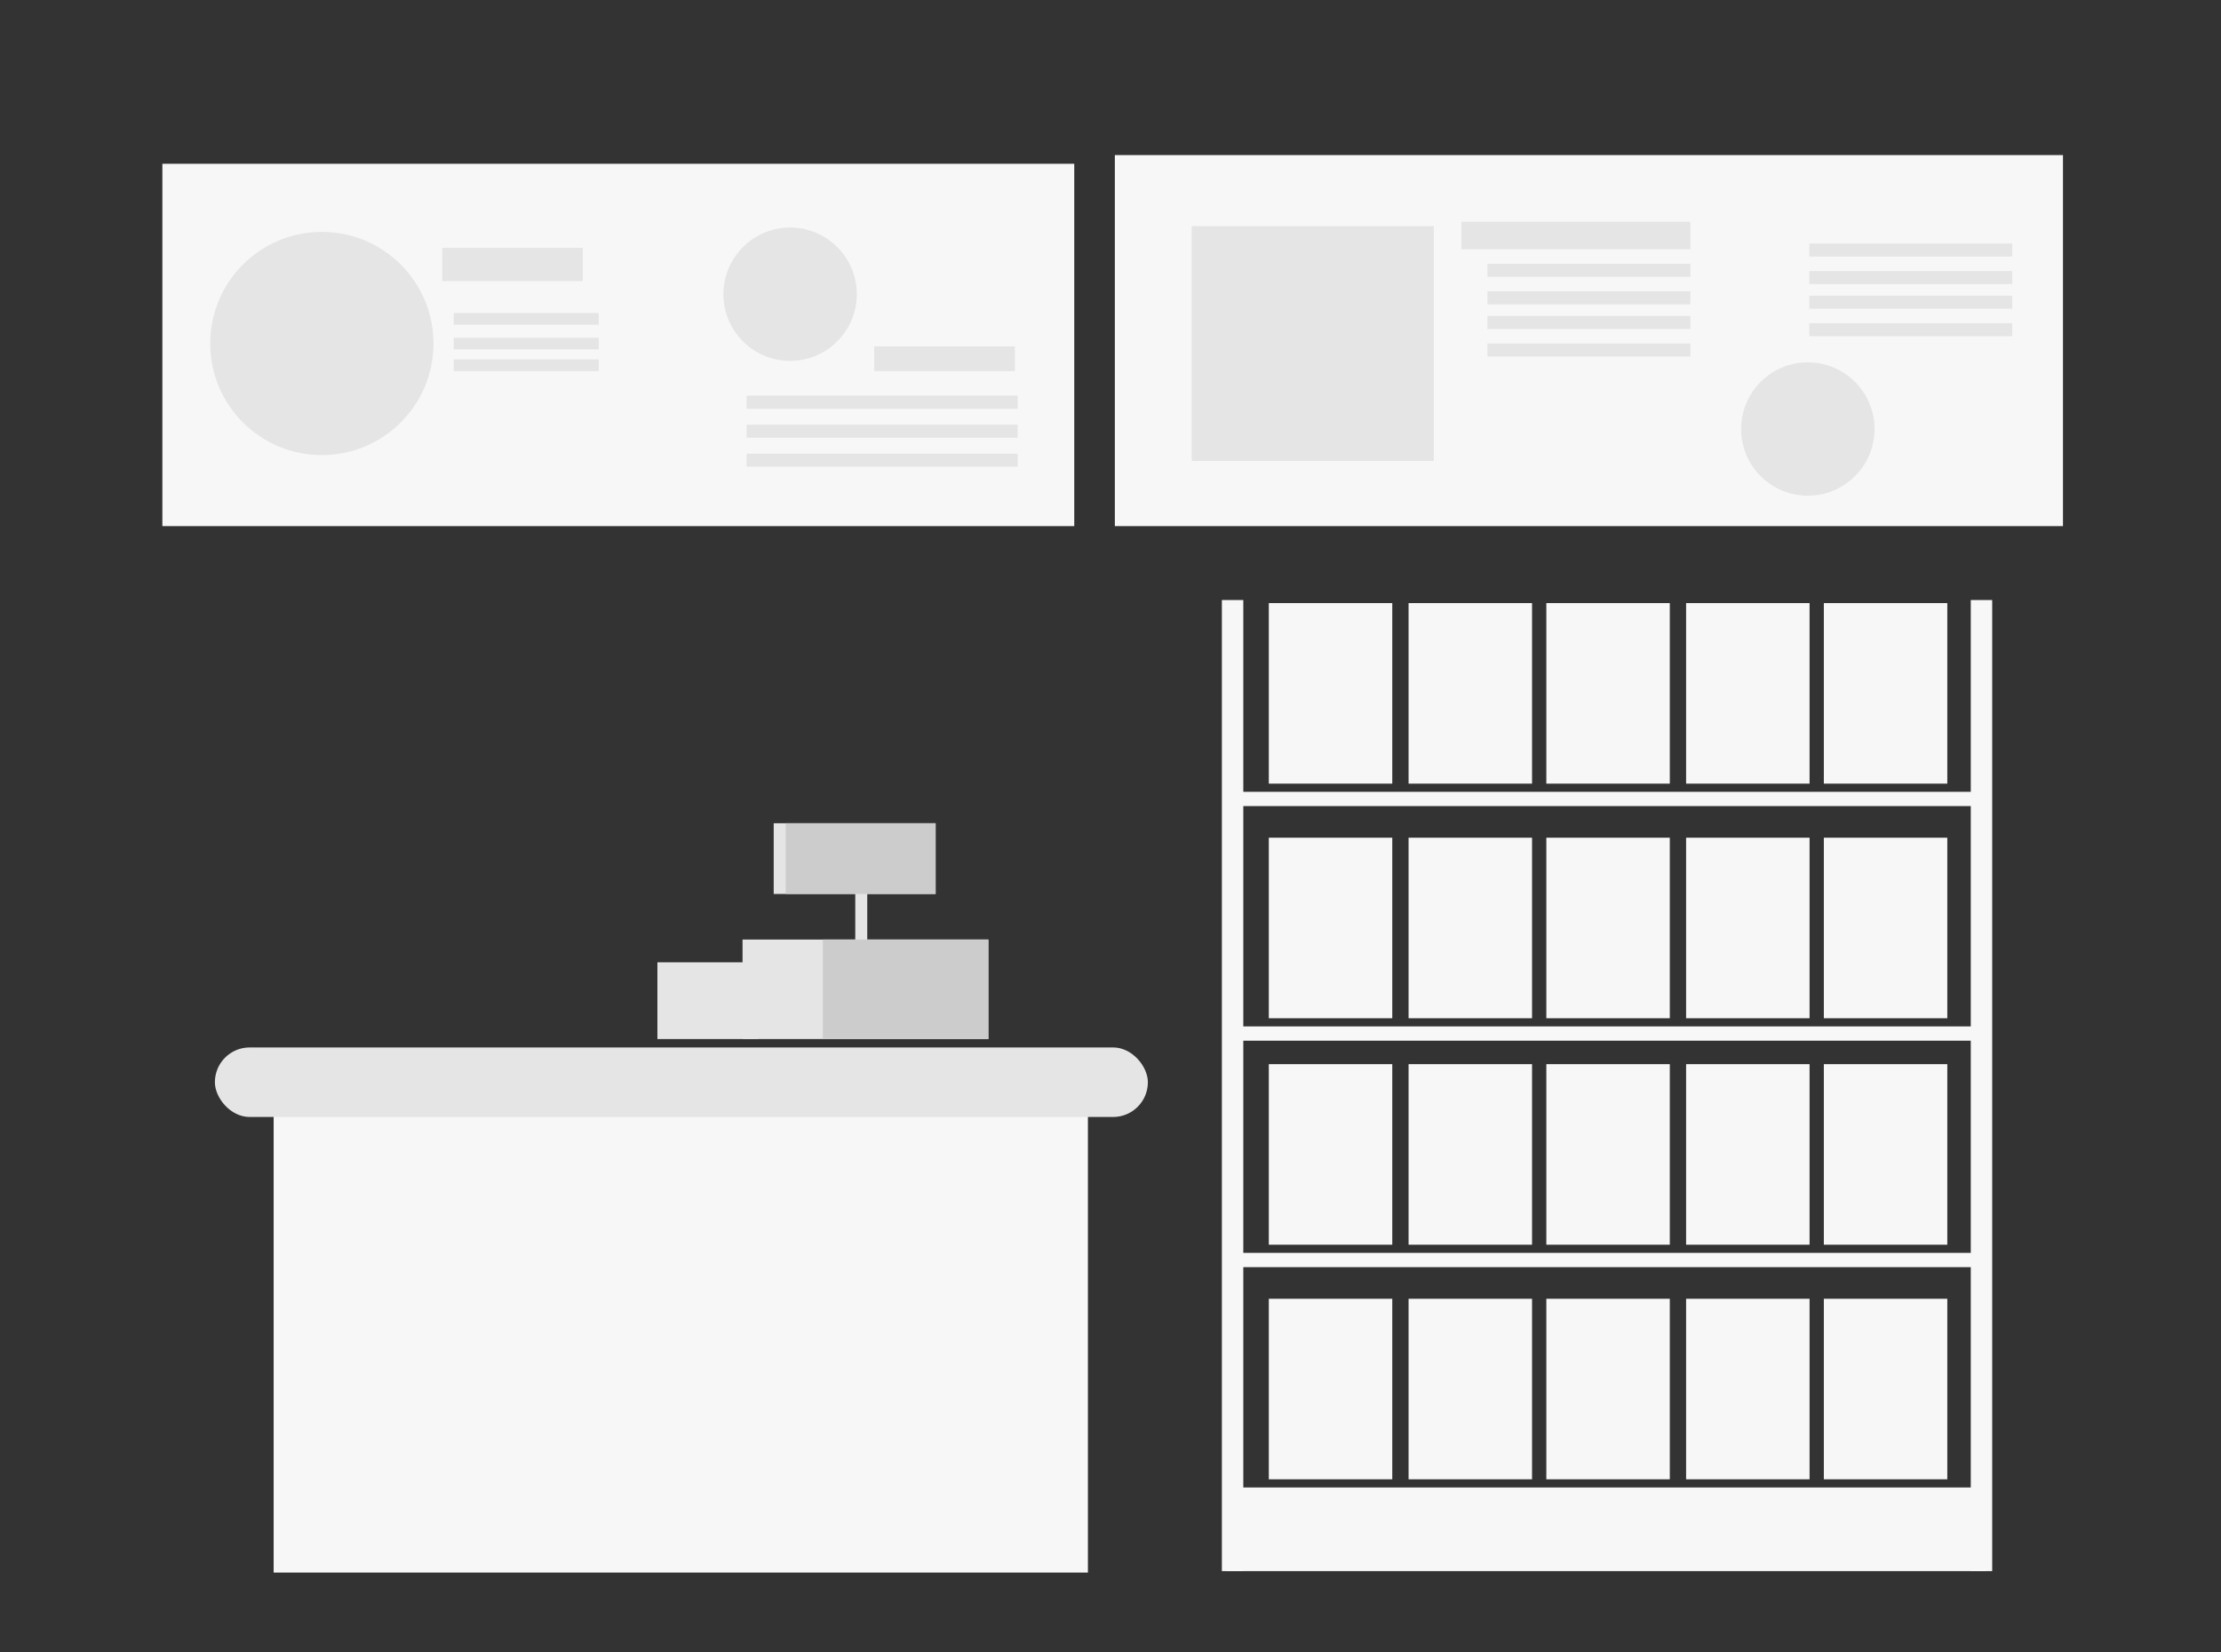
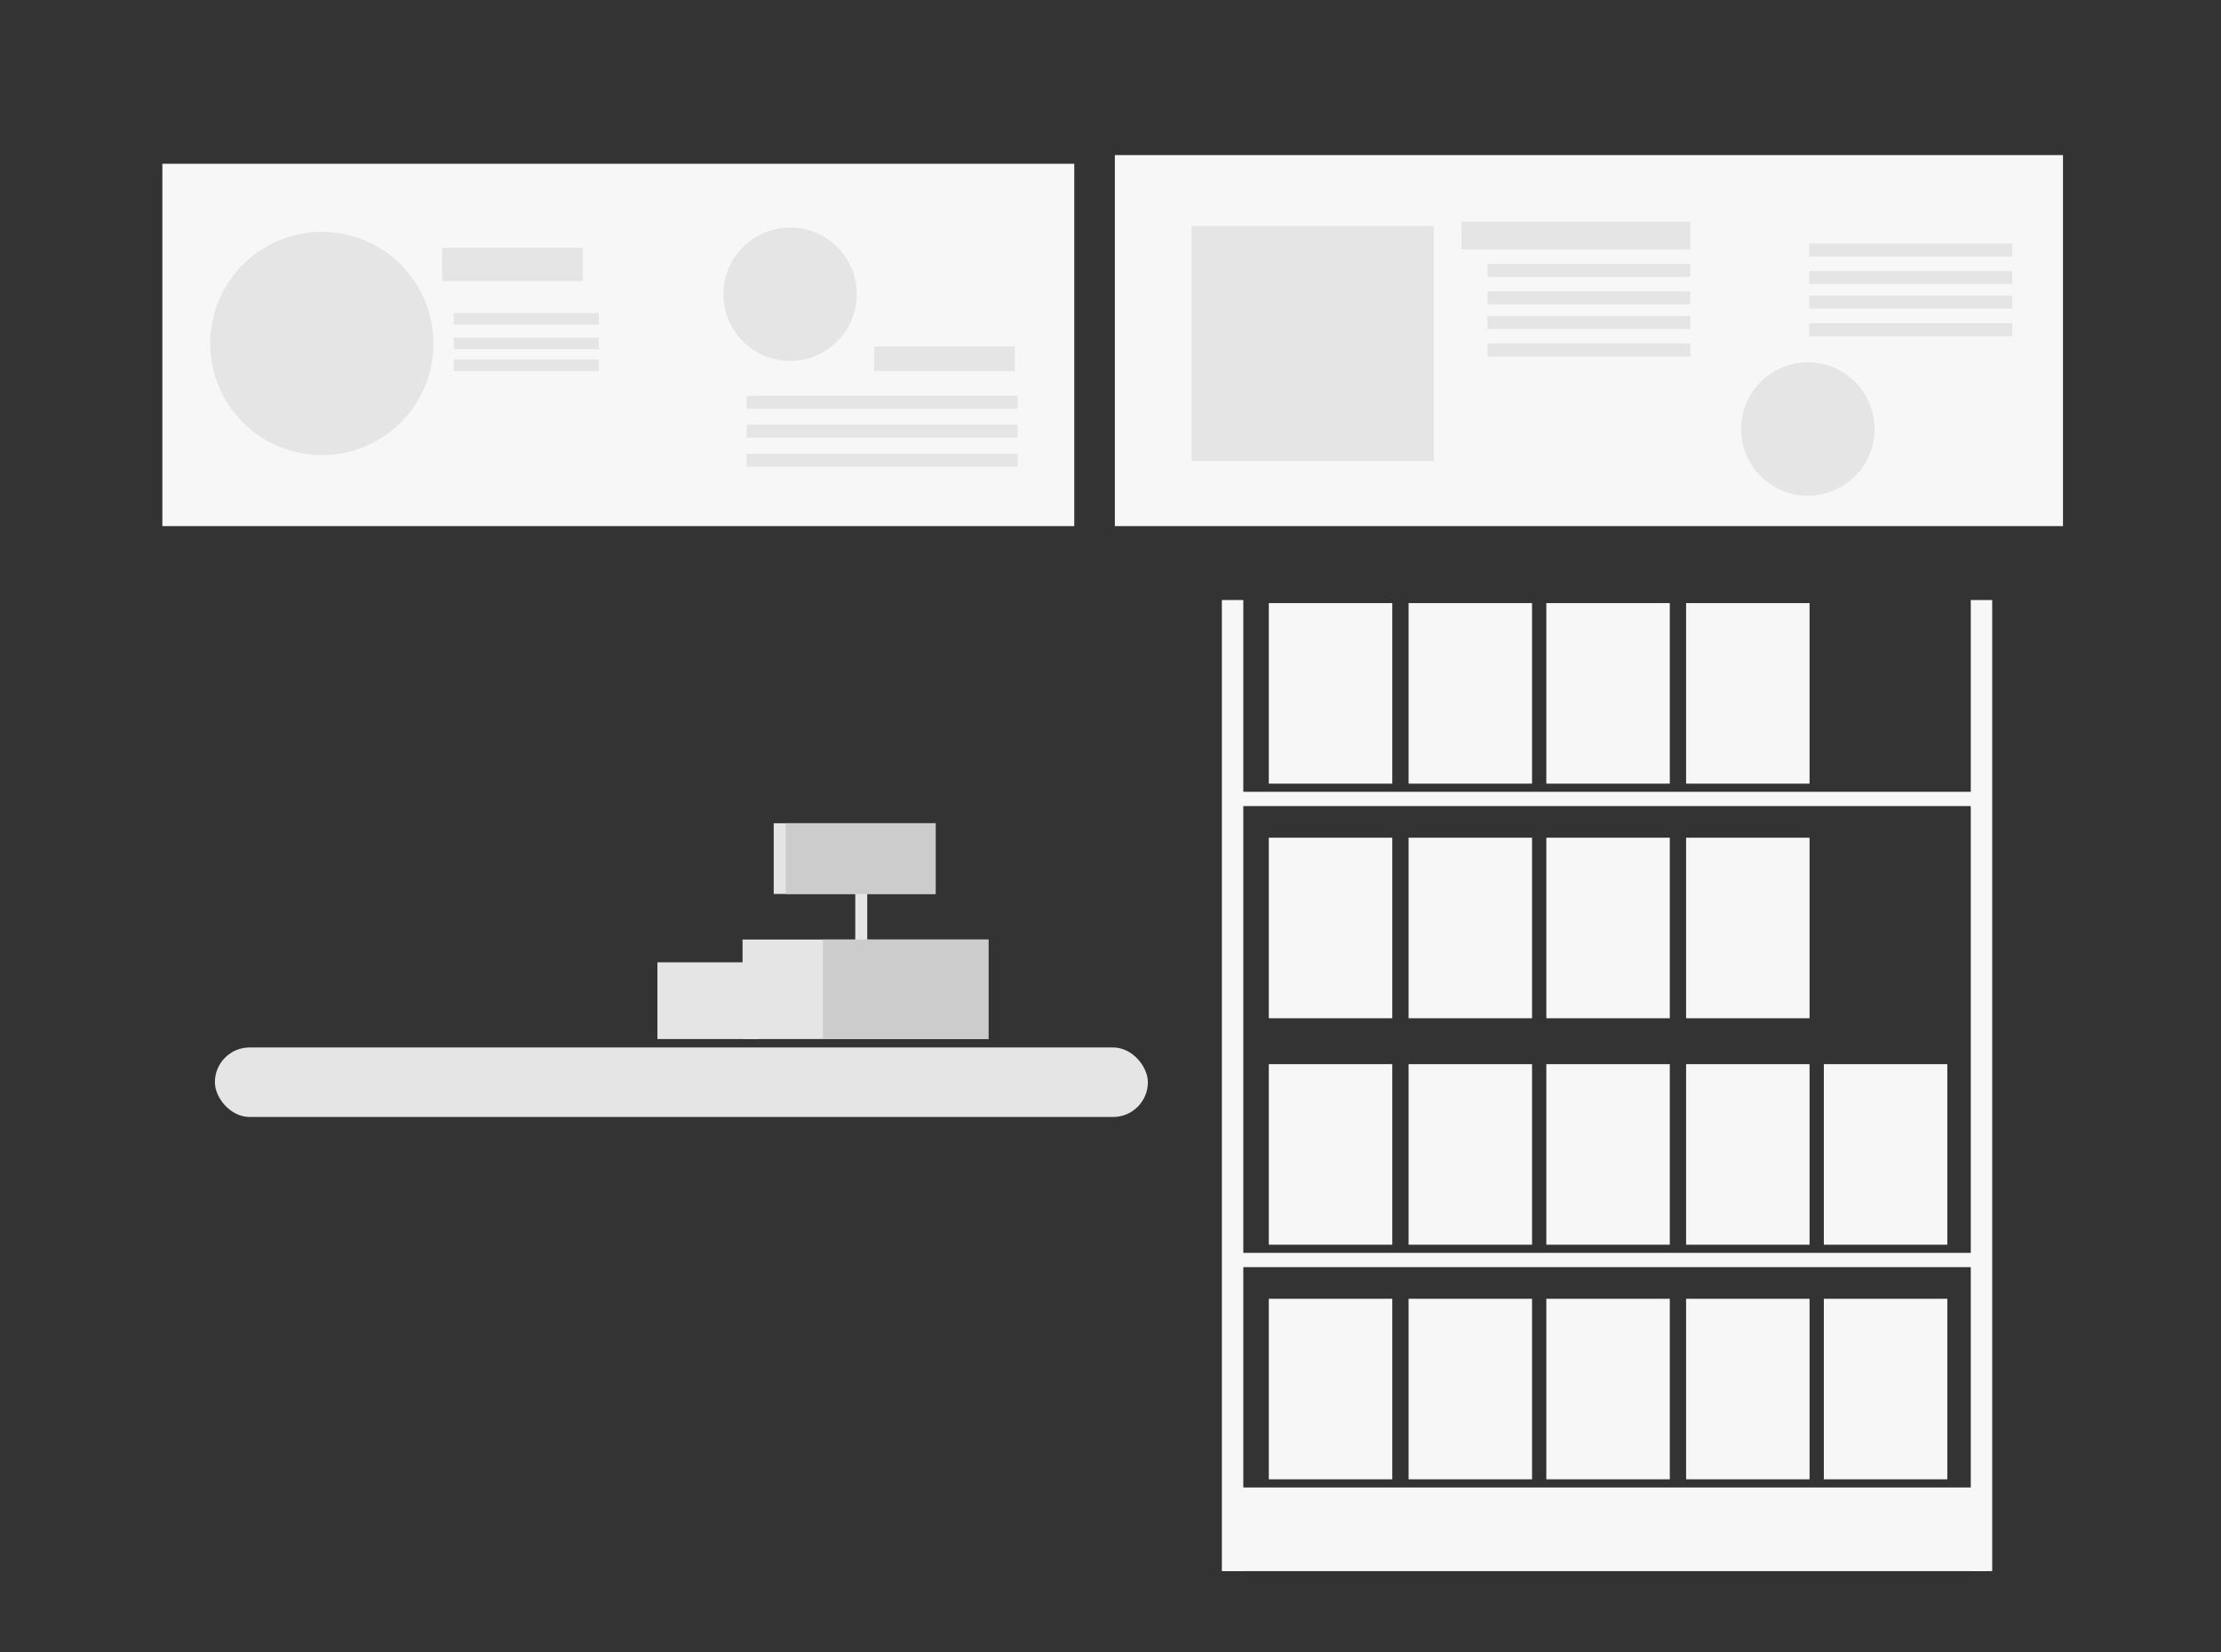
<svg xmlns="http://www.w3.org/2000/svg" id="Capa_1" data-name="Capa 1" viewBox="0 0 1532 1140">
  <rect x="0" y="0" width="1532" height="1140" fill="#333333" stroke="none" />
  <title>Mesa de trabajo 49</title>
-   <rect x="188.75" y="745.85" width="561.67" height="339.15" fill="#f7f7f7" />
  <rect x="148.22" y="722.69" width="643.56" height="47.98" rx="23.99" fill="#e5e5e5" />
  <rect x="512.19" y="648.24" width="169.58" height="68.66" fill="#e5e5e5" />
  <rect x="533.69" y="568" width="111.67" height="48.8" fill="#e5e5e5" />
  <rect x="589.94" y="609.36" width="8.27" height="43.84" fill="#e5e5e5" />
  <rect x="453.46" y="663.96" width="69.48" height="52.94" fill="#e5e5e5" />
  <rect x="567.61" y="648.24" width="114.15" height="68.66" fill="#ccc" />
  <rect x="541.97" y="568" width="103.4" height="48.8" fill="#ccc" />
  <rect x="112" y="113" width="629" height="250" fill="#f7f7f7" />
  <rect x="769" y="107" width="654" height="256" fill="#f7f7f7" />
  <circle cx="222" cy="237" r="77" fill="#e5e5e5" />
  <rect x="822" y="156" width="167" height="162" fill="#e5e5e5" />
  <circle cx="545" cy="203" r="46" fill="#e5e5e5" />
  <rect x="305" y="171" width="97" height="23" fill="#e5e5e5" />
  <rect x="313" y="216" width="100" height="8" fill="#e5e5e5" />
  <rect x="313" y="233" width="100" height="8" fill="#e5e5e5" />
  <rect x="313" y="248" width="100" height="8" fill="#e5e5e5" />
  <rect x="603" y="239" width="97" height="17" fill="#e5e5e5" />
  <rect x="515" y="273" width="187" height="9" fill="#e5e5e5" />
  <rect x="515" y="293" width="187" height="9" fill="#e5e5e5" />
  <rect x="515" y="313" width="187" height="9" fill="#e5e5e5" />
  <rect x="1008" y="153" width="158" height="19" fill="#e5e5e5" />
  <rect x="1026" y="182" width="140" height="9" fill="#e5e5e5" />
  <rect x="1026" y="201" width="140" height="9" fill="#e5e5e5" />
  <rect x="1026" y="218" width="140" height="9" fill="#e5e5e5" />
  <rect x="1026" y="237" width="140" height="9" fill="#e5e5e5" />
  <circle cx="1247" cy="296" r="46" fill="#e5e5e5" />
  <rect x="1248" y="168" width="140" height="9" fill="#e5e5e5" />
  <rect x="1248" y="187" width="140" height="9" fill="#e5e5e5" />
  <rect x="1248" y="204" width="140" height="9" fill="#e5e5e5" />
  <rect x="1248" y="223" width="140" height="9" fill="#e5e5e5" />
  <rect x="842.82" y="414" width="14.78" height="670" fill="#f7f7f7" />
  <rect x="1359.4" y="414" width="14.78" height="670" fill="#f7f7f7" />
  <rect x="845.64" y="546.31" width="524.32" height="9.85" fill="#f7f7f7" />
  <rect x="875.2" y="416.11" width="85.16" height="124.57" fill="#f7f7f7" />
  <rect x="971.61" y="416.11" width="85.16" height="124.57" fill="#f7f7f7" />
  <rect x="1066.63" y="416.11" width="85.16" height="124.57" fill="#f7f7f7" />
  <rect x="1163.04" y="416.11" width="85.16" height="124.57" fill="#f7f7f7" />
-   <rect x="1258.05" y="416.11" width="85.16" height="124.57" fill="#f7f7f7" />
-   <rect x="845.64" y="708.18" width="524.32" height="9.85" fill="#f7f7f7" />
  <rect x="875.2" y="577.98" width="85.16" height="124.57" fill="#f7f7f7" />
  <rect x="971.61" y="577.98" width="85.16" height="124.57" fill="#f7f7f7" />
  <rect x="1066.63" y="577.98" width="85.16" height="124.57" fill="#f7f7f7" />
  <rect x="1163.04" y="577.98" width="85.16" height="124.57" fill="#f7f7f7" />
-   <rect x="1258.05" y="577.98" width="85.16" height="124.57" fill="#f7f7f7" />
  <rect x="845.64" y="864.42" width="524.32" height="9.85" fill="#f7f7f7" />
  <rect x="875.2" y="734.22" width="85.16" height="124.57" fill="#f7f7f7" />
  <rect x="971.61" y="734.22" width="85.16" height="124.57" fill="#f7f7f7" />
  <rect x="1066.63" y="734.22" width="85.16" height="124.57" fill="#f7f7f7" />
  <rect x="1163.04" y="734.22" width="85.16" height="124.57" fill="#f7f7f7" />
  <rect x="1258.05" y="734.22" width="85.16" height="124.57" fill="#f7f7f7" />
  <rect x="845.64" y="1026.29" width="524.32" height="57.71" fill="#f7f7f7" />
  <rect x="875.2" y="896.09" width="85.16" height="124.57" fill="#f7f7f7" />
  <rect x="971.61" y="896.09" width="85.16" height="124.57" fill="#f7f7f7" />
  <rect x="1066.63" y="896.09" width="85.16" height="124.57" fill="#f7f7f7" />
  <rect x="1163.04" y="896.09" width="85.16" height="124.57" fill="#f7f7f7" />
  <rect x="1258.05" y="896.09" width="85.16" height="124.57" fill="#f7f7f7" />
</svg>